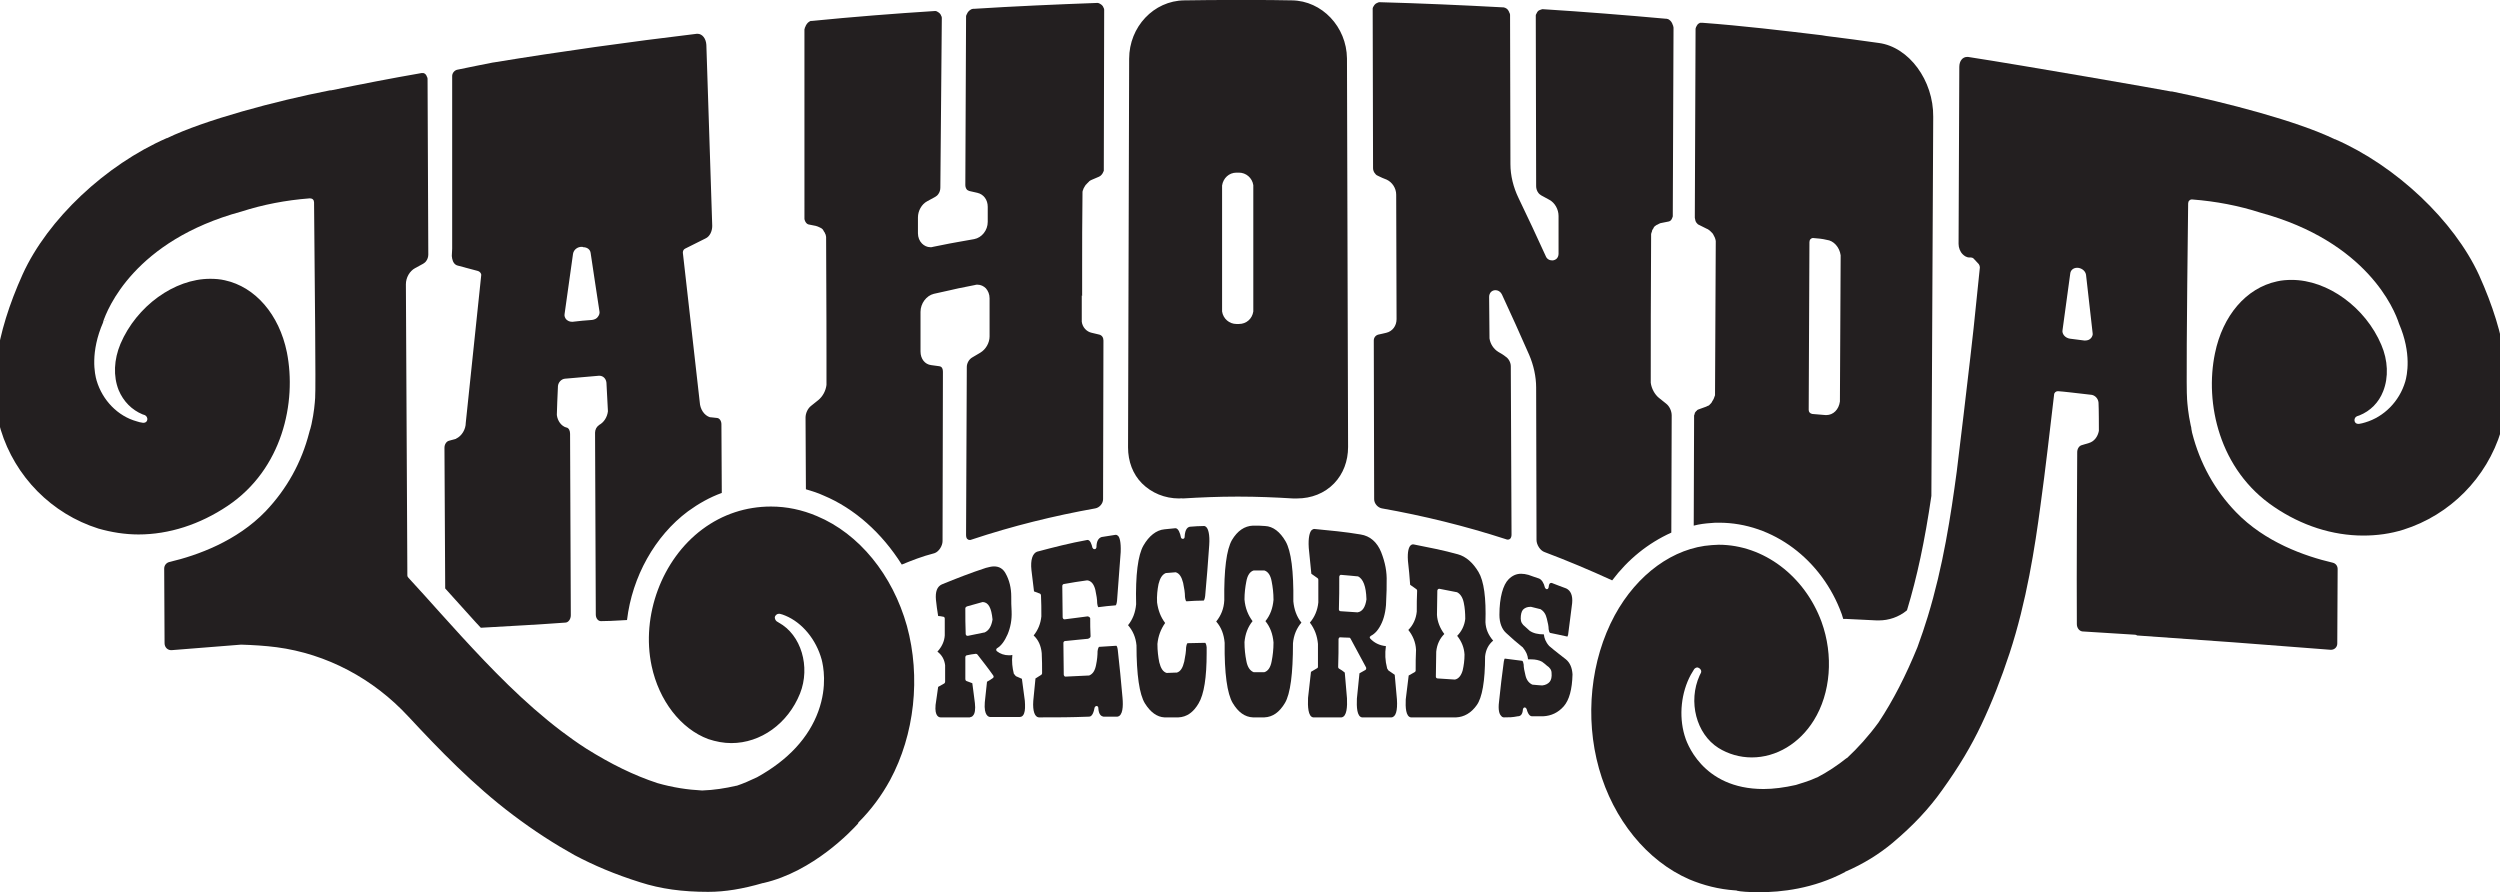
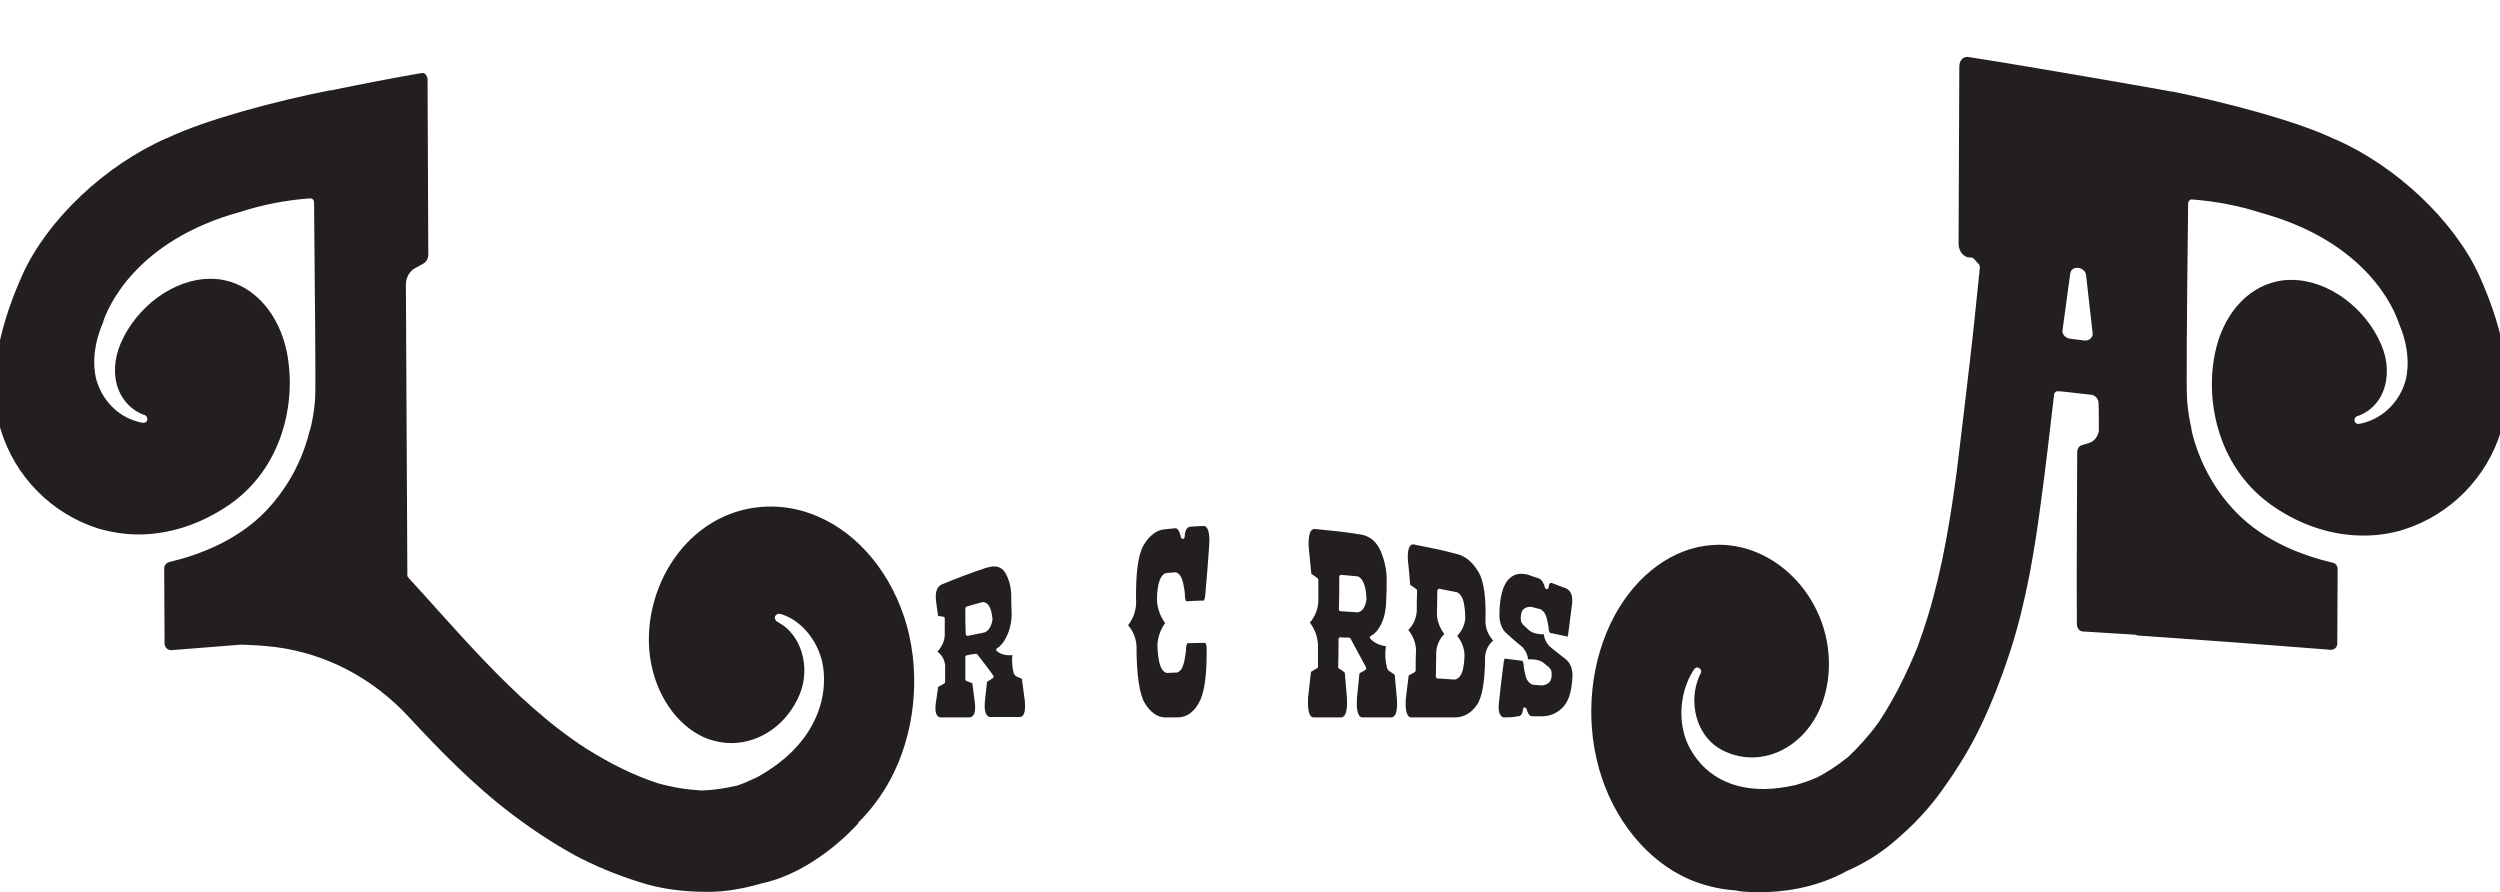
<svg xmlns="http://www.w3.org/2000/svg" version="1.1" x="0px" y="0px" width="680.6px" height="242.9px" viewBox="0 0 680.6 242.9" style="enable-background:new 0 0 680.6 242.9;" xml:space="preserve">
  <style type="text/css">
	.st0{fill:#231F20;}
</style>
  <g id="Layer_2">
</g>
  <g id="Layer_1">
    <g>
      <g>
        <path class="st0" d="M256.1,195.3c-0.4,0-1.7-0.2-1.4-3.4c0.2-1.6,0.5-3.2,0.7-4.9c0.5-0.3,1.1-0.6,1.6-0.9     c0.2-0.1,0.3-0.3,0.3-0.5c0-1.8,0-2.7,0-4.5c-0.2-1.6-0.9-2.8-2.1-3.7c1.2-1.3,1.9-2.8,2-4.4c0-0.1,0-0.1,0-0.2     c0-1.7,0-2.6,0-4.4c0-0.3-0.2-0.5-0.4-0.5c-0.5-0.1-1-0.2-1.4-0.2c-0.3-1.8-0.4-2.6-0.6-4.4c-0.2-2.2,0.3-3.6,1.6-4.2     c3.9-1.6,8-3.2,12-4.5c0.8-0.2,1.5-0.4,2.2-0.4c1.4,0,2.4,0.6,3.1,1.8c1.1,1.9,1.6,4.1,1.6,6.4c0,1.6,0,2.4,0.1,4     c0.1,2.3-0.3,4.4-1.1,6.3c-0.8,1.8-1.7,3.1-2.9,3.8c-0.1,0.1-0.2,0.2-0.2,0.4c0,0.2,0.1,0.3,0.2,0.4c0.9,0.7,2,1.1,3.3,1.1     c0.3,0,0.6,0,0.9-0.1c-0.2,1.8,0,3.5,0.4,5.1c0,0,0,0.1,0.1,0.1c0.1,0.2,0.2,0.3,0.3,0.4c0.1,0.1,0.1,0.1,0.2,0.2     c0.5,0.2,1.1,0.5,1.6,0.7c0.3,2.4,0.5,3.6,0.8,6c0.1,1.5,0.1,2.6-0.2,3.4c-0.2,0.6-0.6,1-1.2,1c-3.2,0-4.8,0-8,0     c-0.4,0-1.8-0.3-1.5-4c0.2-1.8,0.4-3.7,0.6-5.6c0.5-0.3,1.1-0.6,1.6-1c0.1-0.1,0.2-0.2,0.2-0.3c0-0.1,0-0.3-0.1-0.4     c-1.4-2-2.9-3.9-4.3-5.7c-0.1-0.1-0.2-0.2-0.4-0.2c0,0,0,0-0.1,0c-0.8,0.1-1.6,0.2-2.4,0.4c-0.2,0-0.4,0.3-0.4,0.5     c0,2.4,0,3.6,0,6c0,0.2,0.1,0.4,0.3,0.5c0.5,0.2,1,0.4,1.6,0.6c0.3,2.1,0.4,3.2,0.7,5.4c0.2,1.7,0,2.9-0.5,3.4     c-0.2,0.3-0.5,0.4-0.9,0.5C260.9,195.3,259.3,195.3,256.1,195.3z M267.6,163.9c0,0-0.1,0-0.1,0c-1.4,0.4-2.9,0.8-4.3,1.2     c-0.2,0.1-0.4,0.3-0.4,0.5c0,2.8,0,4.2,0.1,7c0,0.2,0.1,0.3,0.2,0.4c0.1,0.1,0.2,0.1,0.3,0.1c0,0,0.1,0,0.1,0     c1.5-0.3,2.9-0.6,4.4-0.9c0,0,0.1,0,0.1,0c1.2-0.5,1.9-1.7,2.2-3.5c0,0,0-0.1,0-0.1C269.9,165.5,269.1,164,267.6,163.9     C267.6,163.9,267.6,163.9,267.6,163.9z" />
-         <path class="st0" d="M282.8,195.3c-1.1-0.1-1.7-1.7-1.5-4.5c0.2-2,0.4-4.1,0.6-6.1c0.5-0.3,1.1-0.7,1.6-1     c0.1-0.1,0.2-0.3,0.2-0.4c0-2.2,0-3.3-0.1-5.5c-0.2-2-0.9-3.6-2.2-4.8c1.2-1.5,1.9-3.2,2.1-5.2c0-2.3,0-3.4-0.1-5.7     c0-0.2-0.1-0.4-0.3-0.5c-0.5-0.2-1.1-0.4-1.6-0.6c-0.3-2.3-0.4-3.5-0.7-5.8c-0.3-2.8,0.3-4.5,1.5-5c4.5-1.2,9.2-2.4,13.7-3.2     c0,0,0.1,0,0.1,0c0.7,0,1.1,1.2,1.3,2.1c0.1,0.2,0.3,0.4,0.5,0.4c0,0,0,0,0.1,0c0.3,0,0.4-0.2,0.5-0.5c0-1.6,0.5-2.5,1.4-2.8     c1.2-0.2,2.5-0.4,3.8-0.6c0,0,0,0,0,0c0.3,0,0.5,0.1,0.7,0.3c0.4,0.4,0.8,1.6,0.7,4.4c-0.4,5.3-0.6,8-1,13.3     c-0.1,0.9-0.3,1.2-0.4,1.2c-1.6,0.1-3.1,0.3-4.7,0.5c0,0-0.2-0.2-0.3-1.1c0-1-0.2-2.2-0.5-3.6c-0.4-1.6-1.1-2.4-2.1-2.6     c0,0,0,0-0.1,0c0,0-0.1,0-0.1,0c-2.1,0.3-4.2,0.6-6.3,1c-0.2,0-0.4,0.3-0.4,0.5c0,3.4,0.1,5.1,0.1,8.6c0,0.1,0.1,0.3,0.2,0.4     c0.1,0.1,0.2,0.1,0.3,0.1c0,0,0,0,0.1,0c2.1-0.3,4.2-0.5,6.2-0.8c0.6,0.1,0.6,0.4,0.7,0.5c0,1.9,0,2.9,0.1,4.9     c0,0.2-0.1,0.5-0.7,0.7c-2.1,0.2-4.1,0.4-6.2,0.6c-0.3,0-0.5,0.3-0.5,0.5c0,3.5,0.1,5.2,0.1,8.7c0,0.1,0.1,0.3,0.2,0.4     c0.1,0.1,0.2,0.1,0.3,0.1c0,0,0,0,0,0c2.1-0.1,4.2-0.2,6.3-0.3c0,0,0.1,0,0.1,0c1-0.4,1.6-1.3,1.9-2.9c0.3-1.4,0.4-2.7,0.4-3.7     c0.1-0.8,0.3-1.1,0.4-1.2c1.6-0.1,3.1-0.2,4.7-0.3c0.1,0,0.3,0.3,0.4,1.1c0.5,4.3,0.9,8.7,1.3,13.1c0.2,2.2,0.1,4.9-1.4,5.1     c-1.5,0-2.3,0-3.8,0c-0.4-0.1-1.3-0.3-1.4-2.4c0-0.3-0.2-0.5-0.5-0.5c0,0,0,0,0,0c-0.2,0-0.4,0.2-0.5,0.4     c-0.2,1.1-0.6,2.5-1.5,2.5C291.1,195.3,288.3,195.3,282.8,195.3z" />
        <path class="st0" d="M317,195.3c-2-0.1-3.8-1.4-5.3-3.8c-1.5-2.4-2.3-7.8-2.3-15.8c-0.2-2.2-1-4-2.3-5.5c1.3-1.6,2-3.5,2.2-5.7     c-0.2-8,0.5-13.4,2-16c1.5-2.6,3.5-4.2,5.7-4.4c1-0.1,2-0.2,3-0.3c0.8,0,1.3,1.4,1.5,2.5c0,0.2,0.3,0.4,0.5,0.4c0,0,0,0,0,0     c0.3,0,0.5-0.2,0.5-0.5c0.1-2.4,1-2.7,1.4-2.8c1.3-0.1,2.6-0.2,3.9-0.2c0.3,0,0.5,0.2,0.7,0.4c0.4,0.5,0.9,1.8,0.7,4.8     c-0.3,4.6-0.7,9.3-1.1,13.8c-0.1,0.9-0.3,1.2-0.4,1.3c-1.6,0-3.2,0.1-4.7,0.2c-0.1,0-0.3-0.3-0.4-1.2c0-1.1-0.2-2.4-0.5-3.8     c-0.4-1.6-1-2.6-2-2.9c0,0-0.1,0-0.1,0c0,0,0,0,0,0c-0.8,0.1-1.7,0.1-2.5,0.2c-0.1,0-0.1,0-0.1,0c-1,0.4-1.6,1.4-2,3     c-0.3,1.5-0.5,3.2-0.4,5c0.3,2.2,1,4,2.2,5.6c-1.2,1.7-1.9,3.6-2.1,5.7c0,1.9,0.2,3.5,0.5,5c0.4,1.6,1,2.6,2,2.9c0,0,0.1,0,0.1,0     c0,0,2.5-0.1,2.5-0.1c0.1,0,0.1,0,0.2,0c1-0.3,1.6-1.3,2-3c0.3-1.5,0.5-2.8,0.5-3.8c0.1-0.8,0.3-1.2,0.4-1.2     c1.6,0,3.2-0.1,4.8-0.1c0.1,0.1,0.3,0.3,0.4,1.2c0,0.6,0,0.9,0,1.6c0,6.6-0.7,11.2-2.2,13.7c-1.4,2.4-3.2,3.7-5.5,3.8     C319.2,195.3,318.5,195.3,317,195.3z" />
-         <path class="st0" d="M341.1,195.3c-2.2-0.1-4-1.4-5.5-3.9c-1.5-2.5-2.3-8.1-2.2-16.4c-0.2-2.3-0.9-4.2-2.3-5.8     c1.3-1.6,2.1-3.5,2.2-5.8c-0.1-8.3,0.6-13.8,2.1-16.4c1.5-2.5,3.4-3.8,5.7-3.9c0.1,0,0.1,0,0.2,0c1,0,2.1,0,3.1,0.1     c2.2,0.1,4.1,1.6,5.6,4.2c1.5,2.6,2.2,8.1,2.1,16.3c0.2,2.2,0.9,4.2,2.2,5.8c-1.3,1.5-2.1,3.4-2.3,5.6c0,8.3-0.7,13.8-2.2,16.3     c-1.5,2.5-3.3,3.8-5.6,3.9C343.1,195.3,342.4,195.3,341.1,195.3z M341,169.1c-1.3,1.6-2,3.5-2.2,5.7c0,1.9,0.2,3.6,0.5,5.1     c0.3,1.7,1,2.7,2,3.1c0.1,0,0.1,0,0.2,0c0.8,0,2.5,0,2.5,0c0.1,0,0.1,0,0.2,0c1-0.3,1.7-1.3,2-3c0.3-1.5,0.5-3.2,0.5-5.1     c-0.2-2.3-0.9-4.2-2.2-5.8c1.3-1.6,2-3.5,2.2-5.8c0-1.8-0.2-3.5-0.5-5c-0.3-1.7-1-2.7-2-3c-0.1,0-0.1,0-0.2,0c-0.8,0-1.7,0-2.5,0     h0c-0.1,0-0.1,0-0.2,0c-1,0.3-1.7,1.3-2,3c-0.3,1.5-0.5,3.2-0.5,4.9C339,165.6,339.8,167.5,341,169.1z" />
        <path class="st0" d="M357.5,195.3c-1.4-0.2-1.5-3-1.4-5.3c0.3-2.8,0.5-4.3,0.8-7.1c0.6-0.3,1.1-0.7,1.7-1     c0.2-0.1,0.2-0.3,0.2-0.4c0-2.5,0-3.7,0-6.2c-0.2-2.2-0.9-4.1-2.2-5.8c1.3-1.5,2.1-3.4,2.3-5.5c0-2.5,0-3.7,0-6.2     c0-0.2-0.1-0.3-0.2-0.4c-0.6-0.4-1.1-0.8-1.7-1.2c-0.3-2.8-0.4-4.2-0.7-7c-0.2-3,0.3-4.3,0.7-4.8c0.2-0.2,0.5-0.4,0.8-0.4     c4.2,0.4,8.5,0.8,12.6,1.5c2.6,0.4,4.5,2.1,5.6,4.8c1.1,2.8,1.6,5.4,1.5,8.1c0,1.8,0,2.7-0.1,4.4c0,2.6-0.4,4.9-1.2,6.7     c-0.8,1.8-1.8,3-3,3.6c-0.1,0.1-0.2,0.2-0.3,0.3c0,0.1,0,0.3,0.1,0.4c1.1,1.2,2.5,1.9,4.3,2.1c-0.3,2-0.2,4,0.3,5.9     c0,0,0,0.1,0,0.1c0.1,0.2,0.2,0.3,0.3,0.5c0,0.1,0.1,0.1,0.2,0.2c0.5,0.4,1.1,0.7,1.6,1.1c0.2,2.7,0.4,4,0.6,6.7     c0.2,3.1-0.3,4.8-1.5,4.9c-3.2,0-4.8,0-8,0c-1.4-0.2-1.5-2.9-1.4-5.1c0.3-2.8,0.4-4.1,0.7-6.9c0.5-0.3,1.1-0.6,1.6-0.9     c0.2-0.1,0.3-0.4,0.2-0.7c-1.4-2.6-2.8-5.2-4.2-7.8c-0.1-0.2-0.2-0.3-0.4-0.3c-0.8,0-2.4-0.1-2.4-0.1c-0.1,0-0.3,0-0.3,0.1     c-0.1,0.1-0.2,0.2-0.2,0.4c0,3,0,4.6-0.1,7.6c0,0.2,0.1,0.3,0.2,0.4c0.7,0.4,1,0.6,1.6,1.1c0.2,2.8,0.4,4.2,0.6,7     c0.1,2.2,0,5-1.5,5.2C362.2,195.3,360.6,195.3,357.5,195.3z M365.1,156.5c-0.1,0-0.2,0-0.3,0.1c-0.1,0.1-0.2,0.2-0.2,0.4     c0,3.6,0,5.4-0.1,8.9c0,0.3,0.2,0.5,0.5,0.5c1.5,0.1,3,0.2,4.5,0.3c0,0,0,0,0,0c0,0,0.1,0,0.1,0c1.3-0.2,2.1-1.4,2.4-3.5     c0,0,0-0.1,0-0.1c-0.1-3.5-0.9-5.5-2.3-6.2c0,0-0.1,0-0.2,0C368.2,156.8,366.7,156.6,365.1,156.5     C365.2,156.5,365.1,156.5,365.1,156.5z" />
        <path class="st0" d="M384.1,195.3c-1.4-0.2-1.5-2.8-1.4-4.9c0.3-2.6,0.5-3.9,0.8-6.5c0.5-0.3,1.1-0.6,1.6-0.9     c0.2-0.1,0.3-0.3,0.3-0.4c0-2.3,0-3.4,0.1-5.7c-0.1-2.1-0.9-3.9-2.1-5.4c1.3-1.3,2.1-3,2.3-5c0-2.3,0-3.4,0.1-5.7     c0-0.2-0.1-0.3-0.2-0.4c-0.7-0.5-1-0.7-1.7-1.2c-0.2-2.6-0.3-3.9-0.6-6.5c-0.2-2.7,0.3-3.8,0.7-4.2c0.2-0.2,0.4-0.3,0.7-0.3     c0,0,0.1,0,0.1,0c4,0.8,8.2,1.6,12.1,2.7c2.2,0.6,4.1,2.3,5.6,4.8c1.5,2.5,2.1,7.1,1.9,13.7c0.1,1.9,0.8,3.5,2.1,5     c-1.3,1.1-2,2.5-2.2,4.3c0,6.7-0.8,11.3-2.3,13.3c-1.5,2.1-3.4,3.2-5.6,3.3C391.4,195.3,389,195.3,384.1,195.3z M393.2,172.6     c-1.2,1.2-2,2.8-2.2,4.8c0,2.7-0.1,4-0.1,6.8c0,0.3,0.2,0.5,0.5,0.5c1.5,0.1,3.1,0.2,4.6,0.3c0,0,0,0,0,0c0,0,0.1,0,0.1,0     c1-0.2,1.7-1.1,2.1-2.5c0.3-1.3,0.5-2.7,0.5-4.3c-0.1-1.9-0.8-3.6-2-5.1c1.2-1.2,2-2.8,2.2-4.6c0-1.5-0.1-3-0.4-4.4     c-0.3-1.5-1-2.5-1.9-2.9c0,0-0.1,0-0.1,0c-1.5-0.3-3.1-0.6-4.6-0.9c0,0-0.1,0-0.1,0c-0.1,0-0.2,0-0.3,0.1     c-0.1,0.1-0.2,0.2-0.2,0.4c0,2.7-0.1,4-0.1,6.6C391.3,169.2,392,171,393.2,172.6z" />
        <path class="st0" d="M409.4,195.3c-0.3,0-0.6-0.2-0.8-0.5c-0.4-0.4-0.8-1.5-0.5-3.8c0.4-3.7,0.8-7.4,1.3-10.9     c0.1-0.6,0.2-0.8,0.3-0.8c1.6,0.2,3.1,0.4,4.7,0.6c0.2,0.1,0.3,0.4,0.4,1c0,0.8,0.2,1.8,0.5,3c0.3,1.3,1,2.1,1.9,2.5     c0,0,0.1,0,0.1,0c0.8,0.1,2.5,0.2,2.5,0.2c0,0,0.1,0,0.1,0c0.9-0.1,1.6-0.5,2-1c0.4-0.5,0.6-1.3,0.5-2.4c0-0.8-0.5-1.5-1.3-2     c-0.3-0.3-0.7-0.6-1.1-0.9c0,0-0.1,0-0.1-0.1c-0.9-0.5-1.9-0.7-3.1-0.7c-0.3,0-0.5,0-0.8,0c-0.1-1.1-0.5-2.1-1.4-3.2     c0,0,0-0.1-0.1-0.1c-1.5-1.2-3-2.5-4.5-3.9c-1.1-1-1.8-2.7-1.8-4.9c0-4.8,1-8.2,2.5-9.7c1-1,2.1-1.5,3.4-1.5c0.6,0,1.3,0.1,2,0.3     c0.9,0.3,1.9,0.7,2.9,1c0.7,0.3,1.3,1.2,1.6,2.5c0.1,0.2,0.3,0.4,0.5,0.4c0,0,0,0,0,0c0.3,0,0.4-0.2,0.5-0.5     c0.1-1.2,0.5-1.2,0.7-1.2c0.1,0,0.3,0,0.4,0.1c1.2,0.5,2.4,0.9,3.7,1.4c1.2,0.6,1.8,1.9,1.6,4c-0.4,3.5-0.7,5.2-1.1,8.6     c-0.1,0.4-0.2,0.5-0.2,0.5c-1.5-0.3-3.1-0.7-4.7-1c-0.2-0.1-0.3-0.4-0.4-1c0-0.8-0.2-1.7-0.5-2.9c-0.3-1.3-0.9-2.1-1.8-2.6     c0,0-0.1,0-0.1,0c-0.8-0.2-1.6-0.4-2.4-0.6c0,0-0.1,0-0.1,0h0c-1,0-1.6,0.3-2.1,0.8c-0.4,0.5-0.6,1.3-0.6,2.4     c0,0.9,0.4,1.6,1.2,2.2c0.3,0.3,0.7,0.6,1.1,1c0,0,0,0,0.1,0.1c1,0.7,2.3,1,3.9,1c0,0,0,0,0,0c0.1,1,0.5,2.1,1.4,3.1     c0,0,0,0.1,0.1,0.1c1.5,1.3,3.1,2.5,4.5,3.6c1.1,0.9,1.7,2.3,1.8,4.1c-0.1,4.1-0.9,7-2.4,8.7c-1.5,1.7-3.4,2.6-5.6,2.7     c-1.2,0-1.8,0-3,0c-0.2,0-1,0-1.5-2c-0.1-0.2-0.3-0.4-0.5-0.4c0,0,0,0,0,0c-0.3,0-0.4,0.2-0.5,0.5c-0.1,1.6-0.8,1.9-1.4,1.9     C411.7,195.3,410.9,195.3,409.4,195.3z" />
      </g>
    </g>
    <g>
-       <path class="st0" d="M130.9,170.9c-0.5-0.5-0.9-1-1.4-1.5c-1.8-2-8.3-9.2-8.3-9.2l-0.2-38.3c0-0.9,0.5-1.7,1.2-1.9l1.8-0.5    c0.1,0,0.1,0,0.2-0.1c1.5-0.7,2.6-2.5,2.6-4.3c1.4-13.3,2.8-26.7,4.2-40.1c0.1-0.5-0.3-1-0.8-1.2c-1.9-0.5-3.8-1-5.6-1.5    c-0.8-0.2-1.3-0.9-1.5-1.9c0,0,0,0,0,0c0-0.3-0.1-0.5-0.1-0.7l0.1-2l0-47c0-0.8,0.6-1.5,1.3-1.7c3-0.6,8.2-1.7,9.9-2    c0,0,0.1,0,0.1,0c18.3-3,36.9-5.6,55.3-7.8c0.1,0,0.2,0,0.2,0c1.3,0,2.3,1.3,2.4,3l1.6,49.3c0,1.5-0.7,2.9-1.8,3.4l-5.6,2.8    c-0.4,0.2-0.6,0.6-0.6,1.1c1.5,13.5,3.1,27.1,4.6,40.7c0.1,1.9,1.2,3.6,2.8,4.1c0.1,0,0.1,0,0.2,0l1.8,0.2    c0.6,0.1,1.1,0.8,1.1,1.7l0.1,18.7c-3.3,1.2-6.3,2.9-9.2,5c-9,6.7-15.2,17.8-16.6,29.6l-1.8,0.1c-1.8,0.1-3.5,0.2-5.3,0.2    c0,0,0,0,0,0c-0.8,0-1.4-0.8-1.4-1.8l-0.2-49.5c0-0.8,0.4-1.6,1-2l0.1-0.1c1.3-0.7,2.2-2.1,2.4-3.7c0,0,0-0.1,0-0.1    c0-0.2-0.3-6.3-0.4-7.7c-0.1-1.1-0.9-1.9-1.9-1.9c0,0-0.1,0-0.2,0c-1.5,0.1-3,0.3-4.6,0.4c-1.5,0.1-3,0.3-4.6,0.4    c-1,0.1-1.8,1-1.9,2c-0.1,1.5-0.3,7.5-0.3,7.7c0,0.1,0,0.1,0,0.2c0.2,1.6,1.2,3,2.6,3.4l0.1,0c0.6,0.2,0.9,0.9,0.9,1.7l0.2,49.4    c0,1.1-0.7,2-1.5,2C147.1,170,139.7,170.4,130.9,170.9L130.9,170.9z M158.3,67.2c-1,0-2.1,0.7-2.3,1.9c-0.8,5.8-1.6,11.5-2.3,16.4    c-0.1,0.5,0.1,1,0.4,1.4c0.4,0.4,0.9,0.7,1.6,0.7c0.1,0,0.2,0,0.2,0c1.8-0.2,3.5-0.4,5.3-0.5c0.7-0.1,1.3-0.4,1.6-0.9    c0.3-0.4,0.5-0.9,0.4-1.4c-0.7-4.8-1.6-10.3-2.4-15.9c-0.1-1-1-1.6-2-1.6C158.7,67.2,158.5,67.2,158.3,67.2z M511.5,168.9    c-0.2,0-0.4,0-0.6,0c-2.7-0.1-5.5-0.3-8.2-0.4l-0.9,0c-0.1-0.4-0.3-0.9-0.4-1.3c-5.4-14.9-18.8-24.9-33.4-24.9    c-0.8,0-1.5,0-2.3,0.1c-1.5,0.1-3.1,0.3-4.6,0.7l0.1-29.3c0-0.2,0-0.3,0-0.5c0,0,0-0.1,0-0.1c0-0.1,0-0.2,0.1-0.3l0-0.1    c0-0.1,0.1-0.2,0.1-0.3c0,0,0-0.1,0-0.1c0.1-0.1,0.2-0.3,0.3-0.4l0.1-0.1c0,0,0.1,0,0.1-0.1c0,0,0.1,0,0.1-0.1    c0,0,0.1-0.1,0.1-0.1c0,0,0.2-0.1,0.2-0.1l2.2-0.8c0.1-0.1,0.3-0.1,0.4-0.2c0,0,0.1,0,0.1,0c0.1-0.1,0.2-0.1,0.3-0.2    c0.1,0,0.1-0.1,0.1-0.1c0.1-0.1,0.2-0.2,0.3-0.3l0.1-0.1c0.1-0.1,0.2-0.3,0.3-0.4c0,0,0,0,0-0.1c0.4-0.5,0.6-1.1,0.8-1.7    c0-0.1,0-0.2,0-0.2l0.2-41.6c0-0.1,0-0.2,0-0.2c-0.1-0.7-0.4-1.3-0.7-1.8c-0.1-0.2-0.2-0.3-0.3-0.4l-0.1-0.1    c-0.1-0.1-0.2-0.2-0.3-0.3c0,0-0.1-0.1-0.1-0.1c-0.1-0.1-0.2-0.2-0.4-0.3c0,0-0.1-0.1-0.1-0.1c-0.1-0.1-0.2-0.1-0.4-0.2l-2.2-1.1    l-0.2-0.1c-0.1,0-0.1-0.1-0.1-0.1c0,0-0.1-0.1-0.1-0.1c-0.1,0-0.1-0.1-0.1-0.1c0,0-0.1-0.1-0.1-0.1c-0.1-0.1-0.2-0.3-0.3-0.5    l0-0.1c-0.1-0.1-0.1-0.2-0.1-0.3l0-0.1c0-0.1-0.1-0.2-0.1-0.4c0,0,0-0.1,0-0.1c0-0.2,0-0.4,0-0.5l0.2-50.5c0-0.1,0-0.2,0-0.2    c0,0,0,0,0,0l0,0c0-0.2,0-0.3,0.1-0.5l0,0c0,0,0-0.2,0.1-0.2c0,0,0,0,0,0l0,0c0-0.1,0.1-0.3,0.2-0.4c0.1-0.1,0.1-0.2,0.2-0.3    c0.1-0.1,0.2-0.2,0.3-0.2c0.1-0.1,0.2-0.1,0.3-0.2c0,0,0,0,0.1,0c0,0,0,0,0.1,0c0,0,0,0,0,0c0.1,0,0.2,0,0.3,0c0,0,0.1,0,0.1,0    c0,0,0.1,0,0.1,0C474.2,7,485.2,8.3,496,9.6c0,0,1.2,0.2,1.2,0.2c4.7,0.6,9.5,1.2,14.3,1.9c8.2,1.1,14.9,10.2,14.8,20.1L525.8,135    c-1.8,12.3-3.9,22.1-6.6,31l-0.1,0.2C516.9,168,514.2,168.9,511.5,168.9L511.5,168.9z M493.6,64.8c-0.3,0-0.5,0.1-0.7,0.3    c-0.2,0.2-0.3,0.5-0.3,0.8l-0.2,45.7c0,0.6,0.4,1,1,1.1l3.6,0.3c0.1,0,0.2,0,0.2,0c1.9,0,3.4-1.5,3.7-3.7c0,0,0-0.1,0-0.1    c0-2.8,0.2-36.8,0.2-39.6c0,0,0-0.1,0-0.1c-0.3-2.2-1.9-4-3.8-4.2C496.1,65,494.9,64.9,493.6,64.8    C493.7,64.8,493.6,64.8,493.6,64.8z M438.9,158c-6.1-2.8-12.3-5.4-18.4-7.7c-1.2-0.4-2.2-2-2.2-3.3l-0.1-41.5c0-3-0.7-6.1-1.9-8.9    c-2.4-5.5-4.9-11-7.4-16.4c-0.3-0.7-1-1.2-1.8-1.2c-0.5,0-0.9,0.2-1.2,0.5c-0.3,0.3-0.5,0.8-0.5,1.3l0.1,11.1c0,0.1,0,0.1,0,0.2    c0.2,1.5,1.1,2.9,2.4,3.7c0.7,0.4,1.4,0.8,2,1.3c0.8,0.5,1.4,1.6,1.4,2.6l0.2,45.8c0,0.5-0.1,0.8-0.3,1.1    c-0.2,0.2-0.4,0.3-0.7,0.3c-0.2,0-0.3,0-0.5-0.1c-11.1-3.6-22.5-6.4-33.8-8.4c-1.1-0.2-2.1-1.3-2.1-2.5l-0.1-43.2    c0-0.8,0.5-1.4,1.2-1.6c0.8-0.2,1.5-0.3,2.2-0.5c1.7-0.4,2.8-1.9,2.8-3.7l-0.1-33.9c0-1.8-1.1-3.4-2.6-4.1c-0.8-0.3-1.5-0.6-2.3-1    c-0.3-0.1-0.6-0.3-0.8-0.6c-0.4-0.4-0.6-1-0.6-1.5l-0.1-43.2c0-0.1,0-0.1,0-0.2c0-0.1,0-0.3,0.1-0.4c0-0.1,0-0.1,0.1-0.2    c0.2-0.4,0.5-0.8,1-1c0.1,0,0.1,0,0.2-0.1c0.1,0,0.2-0.1,0.4-0.1c0,0,0.1,0,0.1,0C386.7,0.9,398,1.4,409.1,2c0.1,0,0.1,0,0.2,0    c0.1,0,0.2,0.1,0.4,0.1c0.1,0,0.1,0.1,0.2,0.1c0.5,0.2,0.8,0.7,1,1.2c0,0.1,0,0.1,0.1,0.2c0,0.1,0.1,0.3,0.1,0.4    c0,0.1,0,0.1,0,0.2l0.1,40.5c0,3.1,0.8,6.3,2.2,9.2c2.5,5.2,5,10.5,7.4,15.8c0.3,0.8,1,1.2,1.8,1.2c0.4,0,0.9-0.2,1.2-0.5    c0.3-0.3,0.5-0.8,0.5-1.3l0-10.3c0-1.8-1-3.6-2.5-4.4c-0.7-0.4-1.5-0.8-2.2-1.2c-0.3-0.2-0.6-0.4-0.8-0.7    c-0.4-0.5-0.6-1.2-0.6-1.8l-0.1-46.2c0-0.1,0-0.1,0-0.2c0-0.2,0-0.3,0.1-0.4c0-0.1,0-0.1,0.1-0.2c0.2-0.5,0.5-0.9,1-1    c0,0,0.1,0,0.2-0.1c0.1,0,0.2,0,0.3-0.1l0.1,0l0.1,0c11.1,0.7,22.4,1.6,33.5,2.6c0.1,0,0.1,0,0.2,0c0.1,0,0.2,0.1,0.4,0.1    c0.1,0,0.1,0.1,0.2,0.1c0.5,0.3,0.9,0.8,1.1,1.5c0,0.1,0.1,0.2,0.1,0.2c0,0.2,0.1,0.4,0.1,0.5c0,0.1,0,0.2,0,0.3l-0.2,50.6    c0,0.1,0,0.3,0,0.4c0,0.1,0,0.2-0.1,0.4c-0.2,0.6-0.5,1-1,1.1l-2,0.4c-0.2,0-0.4,0.1-0.6,0.2c-0.1,0-0.1,0.1-0.2,0.1    c-0.1,0.1-0.2,0.1-0.4,0.2c-0.1,0-0.1,0.1-0.2,0.1c-0.1,0.1-0.2,0.2-0.3,0.2c-0.1,0.1-0.1,0.1-0.2,0.2c-0.1,0.1-0.2,0.2-0.2,0.3    c0,0.1-0.1,0.1-0.1,0.2c-0.1,0.1-0.1,0.2-0.2,0.3c-0.1,0.1-0.1,0.2-0.1,0.2c0,0.1-0.1,0.2-0.1,0.4c0,0.1,0,0.1-0.1,0.2    c0,0.2-0.1,0.3-0.1,0.4c0,0.1,0,0.2,0,0.2c-0.1,15.2-0.1,31.7-0.1,38l0,2.2c0,0,0,0.1,0,0.1c0.2,1.6,1.1,3.2,2.2,4.1    c0.7,0.5,1.3,1.1,2,1.6c0.9,0.7,1.5,2,1.5,3.2l-0.1,31.9C448.6,147.9,443.2,152.3,438.9,158z M245.5,153.7    c-5.4-8.6-12.9-15.3-21.3-18.8c-1.5-0.7-3.1-1.2-4.8-1.7l-0.1-19.5c0-1.2,0.6-2.5,1.5-3.2c0.7-0.5,1.3-1.1,2-1.6    c1.2-1,2-2.5,2.2-4.1c0,0,0-0.1,0-0.1c0-6.6,0-7.7,0-7.9l0,0.1c0-0.1,0-14.7-0.1-32.2c0-0.1,0-0.1,0-0.2c0-0.2-0.1-0.3-0.1-0.5    c0-0.1,0-0.2-0.1-0.2c0-0.1-0.1-0.2-0.1-0.3c0-0.1-0.1-0.2-0.1-0.2c-0.1-0.1-0.1-0.2-0.2-0.3c0-0.1-0.1-0.1-0.1-0.2    c-0.1-0.1-0.1-0.2-0.2-0.3c0-0.1-0.1-0.1-0.2-0.2c-0.1-0.1-0.2-0.2-0.3-0.2c-0.1-0.1-0.1-0.1-0.2-0.1c-0.1-0.1-0.2-0.1-0.4-0.2    c-0.1,0-0.1-0.1-0.2-0.1c-0.2-0.1-0.4-0.1-0.6-0.2l-2-0.4c-0.4-0.1-0.8-0.5-1-1.1c0-0.1-0.1-0.2-0.1-0.4c0-0.1,0-0.3,0-0.4    L219,8.5c0-0.1,0-0.2,0-0.3c0-0.2,0-0.4,0.1-0.5c0-0.1,0-0.2,0.1-0.3c0.2-0.6,0.6-1.2,1.1-1.5c0.1,0,0.1-0.1,0.2-0.1    c0.1-0.1,0.2-0.1,0.3-0.1c0.1,0,0.1,0,0.2,0c11.1-1.1,22.4-2,33.5-2.7l0.1,0c0.2,0,0.3,0,0.4,0.1c0.1,0,0.1,0,0.2,0.1    c0.4,0.2,0.8,0.5,1,1c0,0.1,0,0.1,0.1,0.2c0,0.1,0.1,0.3,0.1,0.4c0,0.1,0,0.2,0,0.2L256,51.1c0,0.6-0.2,1.3-0.6,1.8    c-0.2,0.3-0.5,0.5-0.8,0.7c-0.7,0.4-1.5,0.8-2.2,1.2c-1.5,0.8-2.5,2.6-2.5,4.4l0,4.3c0,1.1,0.4,2.1,1.1,2.8c0.6,0.6,1.4,1,2.3,1    c0.2,0,0.5,0,0.7-0.1c1.5-0.3,3-0.6,4.5-0.9c0.7-0.1,1.5-0.3,2.2-0.4c1.5-0.3,3-0.5,4.5-0.8c2.1-0.4,3.7-2.4,3.7-4.7l0-4.1    c0-1.9-1.1-3.4-2.8-3.8l-2.2-0.5c-0.2-0.1-0.5-0.2-0.6-0.3c-0.3-0.3-0.5-0.8-0.5-1.3l0.2-45.7c0-0.1,0-0.2,0-0.2    c0-0.1,0-0.3,0.1-0.4c0-0.1,0-0.1,0.1-0.2c0.2-0.6,0.6-1,1.1-1.3c0.1,0,0.1-0.1,0.2-0.1c0.1,0,0.2-0.1,0.4-0.1c0.1,0,0.1,0,0.2,0    c11.1-0.7,22.4-1.2,33.5-1.6c0,0,0.2,0,0.2,0c0.1,0,0.2,0,0.4,0.1c0,0,0.1,0,0.2,0.1c0.4,0.2,0.8,0.5,1,1c0,0.1,0,0.1,0.1,0.2    c0,0.1,0.1,0.3,0.1,0.4c0,0.1,0,0.1,0,0.2l-0.1,43.3c0,0.1,0,0.2,0,0.3c0,0.1,0,0.2-0.1,0.3c-0.2,0.6-0.7,1.2-1.2,1.4l-2.1,0.9    c-0.2,0.1-0.4,0.2-0.5,0.3c-0.1,0-0.1,0.1-0.1,0.1c-0.1,0.1-0.2,0.2-0.3,0.3c0,0-0.1,0.1-0.1,0.1c-0.1,0.1-0.2,0.2-0.3,0.3    c0,0.1-0.1,0.1-0.2,0.2c-0.1,0.1-0.1,0.2-0.2,0.3c-0.1,0.1-0.1,0.1-0.1,0.2c-0.1,0.1-0.1,0.2-0.2,0.3c0,0.1-0.1,0.2-0.1,0.2    c-0.1,0.1-0.1,0.2-0.1,0.3c0,0.1-0.1,0.2-0.1,0.2c0,0.1-0.1,0.3-0.1,0.4c0,0.1,0,0.2,0,0.2c-0.1,7.7-0.1,14.8-0.1,19.9    c0,5.3,0,7.4,0,8.3l-0.1-0.2c0,0.1,0,0.2,0,7c0,0.1,0,0.1,0,0.2c0.2,1.5,1.3,2.7,2.7,3c0.7,0.2,1.4,0.3,2.1,0.5    c0.7,0.2,1.1,0.8,1.1,1.6l-0.1,43.2c0,1.2-1,2.3-2.1,2.5c-11.2,2-22.6,4.8-33.7,8.5c-0.2,0.1-0.3,0.1-0.5,0.1    c-0.3,0-0.5-0.1-0.7-0.3c-0.2-0.2-0.3-0.6-0.3-1.1l0.2-45.7c0-1,0.6-2.1,1.5-2.6c0.7-0.4,1.5-0.9,2.2-1.3c1.5-0.9,2.5-2.7,2.5-4.4    l0-10.4c0-1.1-0.4-2-1-2.7c-0.6-0.6-1.4-1-2.3-1c-0.2,0-0.5,0-0.7,0.1c-1.5,0.3-3,0.6-4.5,0.9c-0.7,0.2-1.5,0.3-2.2,0.5    c-1.5,0.3-3,0.7-4.5,1c-2,0.5-3.6,2.6-3.6,4.9l0,10.8c0,2,1.2,3.5,2.9,3.7l2.2,0.3c0.8,0.1,1,0.8,1,1.5l-0.1,46.1    c0,1.3-1,2.9-2.2,3.3C250.9,151.5,248.2,152.6,245.5,153.7z M321,135.7c-3.9,0-7.5-1.5-10.1-4.1c-2.5-2.5-3.8-6-3.8-9.8L307.4,16    c0-8.7,6.7-15.8,15-15.9C327.1,0,332,0,336.8,0c0,0,3.3,0,3.3,0c3.9,0,7.8,0,11.6,0.1c8.2,0.1,14.9,7.2,15,15.8l0.3,105.8    c0,3.8-1.3,7.3-3.8,9.9c-2.6,2.7-6.2,4.1-10.1,4.1h0c-0.4,0-0.7,0-1.1,0c-4.9-0.3-9.8-0.5-14.7-0.5l-0.5,0c0,0,0,0-0.1,0    c-4.9,0-9.8,0.2-14.7,0.5C321.7,135.6,321.4,135.7,321,135.7z M336.6,47c-2,0-3.6,1.5-3.9,3.5c0,0.1,0,0.1,0,0.2    c0,2.4,0,31.5,0,33.9c0,0.1,0,0.1,0,0.2c0.3,2,2,3.4,3.9,3.4l0.7,0c2,0,3.6-1.4,3.9-3.4c0-0.1,0-0.1,0-0.2c0-2.4,0-31.5,0-34    c0-0.1,0-0.1,0-0.2c-0.3-2-2-3.4-3.9-3.4c0,0,0,0,0,0L336.6,47z" />
      <path class="st0" d="M192.8,242.8c-7,0-12.9-0.8-18.5-2.6c-7-2.2-12.6-4.6-17.9-7.4c-5.4-3-11-6.6-16.7-10.9    c-10.8-8.1-20.4-18.1-28.4-26.7l-0.1-0.1c-9.6-10.4-22.3-17.1-35.9-18.9c-3.1-0.4-6.3-0.6-9.6-0.7c0,0-0.1,0-0.1,0    c-6.3,0.5-12.6,1-18.9,1.5c0,0-0.1,0-0.1,0c-1,0-1.8-0.8-1.8-1.9l-0.1-20.3c0-0.9,0.6-1.6,1.4-1.8c7.7-1.8,18.4-5.7,26.2-13.8    c5.8-6.1,9.8-13.3,11.9-21.5c0-0.1,0.2-0.7,0.2-0.7l0.1-0.3c0.1-0.4,0.2-0.8,0.3-1.2c0.7-3.2,0.9-5.7,1-7.2l0-0.2    c0.2-2.4-0.1-30.2-0.3-53c0-0.3-0.1-0.6-0.3-0.8C85,54.1,84.7,54,84.4,54c0,0-0.1,0-0.1,0c-6.5,0.5-12.7,1.7-18.6,3.6c0,0,0,0,0,0    c-29.1,7.9-36.5,26.5-37.7,30.2c0.1-0.3,0.5-0.6,1-0.7c-0.4,0-0.8,0.3-0.9,0.6c-3.6,8.2-2.3,14.2-1.8,15.9    c1.6,5.4,5.8,9.7,10.9,11.1c0.5,0.2,1.1,0.3,1.7,0.4c0.1,0,0.1,0,0.2,0c0.5,0,0.9-0.3,1-0.8c0.1-0.5-0.2-1.1-0.7-1.3    c-0.2-0.1-0.4-0.1-0.6-0.2c-2.9-1.2-5.2-3.5-6.5-6.6c-1.5-3.8-1.3-8.3,0.5-12.6c4.4-10.3,14.7-17.7,24.4-17.7c1.4,0,2.7,0.1,4,0.4    c8.3,1.8,14.8,9.3,16.9,19.6c2.7,13.6-1.2,31.8-16.1,41.8c-7.6,5.1-16,7.8-24.3,7.8c-3.7,0-7.4-0.6-10.9-1.6    c-12.7-4-22.7-14.1-26.6-26.9c-3.5-11.5-1.5-25.8,6-42.4c6.8-14.9,22.5-29.7,39.2-37c0,0,0.1,0,0.1,0c10.1-4.9,29.5-10.1,44.3-13    c0,0,0.1,0,0.1,0c0.1,0,0.1,0,0.2,0c8.3-1.7,16.5-3.3,24.6-4.7c0.1,0,0.1,0,0.2,0l0.1,0c0.1,0,0.2,0,0.2,0c0,0,0.1,0,0.1,0    c0.4,0.1,0.7,0.4,0.9,0.9c0,0.1,0,0.1,0.1,0.2c0,0.1,0.1,0.3,0.1,0.4c0,0.1,0,0.2,0,0.2l0.2,47.7c0,0.6-0.2,1.3-0.6,1.8    c-0.2,0.3-0.5,0.5-0.8,0.7l-2.2,1.2c-1.5,0.8-2.5,2.6-2.5,4.4l0.4,79.2c0,0.3,0.1,0.5,0.3,0.7c2.9,3.1,5.7,6.3,8.6,9.5    c1.9,2.1,3.9,4.3,5.8,6.4c8.1,8.8,17,18.1,27.3,25.9c2,1.5,4.2,3.1,6.7,4.7c6.7,4.2,13,7.3,19.4,9.4c4.2,1.2,8.2,1.8,12.1,2    c0,0,0.1,0,0.1,0c3.1-0.1,6.3-0.6,9.3-1.3c0,0,0.1,0,0.1,0c1.8-0.6,3.6-1.4,5.5-2.3c8.5-4.7,14.1-10.8,16.7-18    c2.5-6.9,1.3-12.4,0.9-14c-1.5-5.5-5.3-10.1-9.9-12c-0.5-0.2-1-0.4-1.5-0.5c-0.1,0-0.2,0-0.3,0c-0.4,0-0.8,0.3-1,0.7    c-0.2,0.5,0.1,1.1,0.5,1.4c0.2,0.1,0.4,0.2,0.5,0.3c6.1,3.3,8.7,12,5.8,19.3c-3.3,8.2-10.7,13.5-18.7,13.5c-2.1,0-4.2-0.4-6.3-1.1    c-7.5-2.8-13.4-10.5-15.4-19.9c-2.9-13.7,2.8-29,13.8-37.2c5.5-4.1,11.9-6.2,18.7-6.2c4.3,0,8.5,0.9,12.5,2.6    c11.5,4.8,20.6,16,24.5,29.9c3.8,13.9,2.1,29.6-4.6,42c-2.3,4.2-5.1,8-8.5,11.4c-0.1,0.1-0.2,0.2-0.2,0.4    c-1.7,1.9-12.2,13.1-25.8,16.2c0,0-0.1,0-0.1,0C202.2,242,197.4,242.8,192.8,242.8L192.8,242.8z" />
      <path class="st0" d="M478.9,242.9c-3,0-5.2-0.2-6-0.4c-0.1-0.1-0.3-0.1-0.5-0.1c-4.5-0.3-8.7-1.4-12.5-3    c-11.5-5-20.7-16.3-24.6-30.2c-3.9-13.9-2.3-29.5,4.3-41.7c6.1-11.2,16-18.4,26.4-19.1c0.6,0,1.3-0.1,1.9-0.1    c12.2,0,23.4,8.5,28,21c3.3,9.1,2.5,19.4-2.1,26.8c-3.9,6.3-10.2,10.1-16.9,10.1c-3.2,0-6.4-0.9-9.1-2.6c-6-3.8-8.3-12.6-5.1-19.7    c0.1-0.2,0.2-0.4,0.3-0.6c0.3-0.5,0.1-1.1-0.4-1.4c-0.2-0.1-0.4-0.2-0.5-0.2c-0.3,0-0.7,0.2-0.9,0.5c-0.3,0.5-0.6,1-0.9,1.5    c-2.6,4.8-3.3,11.1-1.7,16.5c0.4,1.5,4.6,14.6,21.5,14.6c2.7,0,5.7-0.4,8.8-1.1c2-0.6,3.9-1.2,5.6-2c0,0,0,0,0.1,0    c2.9-1.5,5.6-3.3,8.1-5.3c0,0,0,0,0.1,0c3-2.8,5.9-6,8.6-9.7c4-6,7.5-12.9,10.6-20.5c1.1-3,2-5.7,2.8-8.3    c4.2-13.7,6.3-27.6,7.9-39.5c1.3-10.4,2.5-20.9,3.7-31.1l0.9-8l1.7-16.5c0-0.3-0.1-0.6-0.3-0.9l-1.4-1.5c-0.2-0.2-0.5-0.3-0.7-0.3    c0,0-0.1,0-0.1,0c-0.1,0-0.2,0-0.3,0c-0.9,0-1.5-0.5-1.9-0.9c-0.7-0.7-1.1-1.8-1.1-2.8l0.2-48.2c0-1.6,0.9-2.7,2.1-2.7    c0.1,0,0.2,0,0.3,0c15.5,2.4,52.2,8.8,55.2,9.4c0.1,0,0.1,0,0.2,0c0,0,0.1,0,0.1,0c14.8,3,34.2,8.1,44.3,13c0,0,0.1,0,0.1,0    c16.7,7.3,32.4,22.2,39.2,37c7.5,16.6,9.5,30.9,6,42.4c-3.9,12.8-13.9,22.9-26.6,26.9c-3.5,1.1-7.2,1.6-10.9,1.6c0,0,0,0,0,0    c-8.4,0-16.8-2.7-24.3-7.8c-15-10.1-18.9-28.3-16.1-41.8c2.1-10.3,8.5-17.8,16.9-19.6c1.3-0.3,2.6-0.4,4-0.4    c9.8,0,20.1,7.5,24.4,17.7c1.8,4.2,2,8.8,0.5,12.6c-1.2,3.1-3.5,5.4-6.5,6.6c-0.2,0.1-0.4,0.1-0.6,0.2c-0.5,0.2-0.8,0.7-0.7,1.3    c0.1,0.5,0.5,0.8,1,0.8c0.1,0,0.1,0,0.2,0c0.6-0.1,1.1-0.2,1.7-0.4c5.1-1.5,9.3-5.7,10.9-11.1c0.5-1.7,1.8-7.7-1.7-15.8    c-1.2-3.8-8.7-22.3-37.7-30.2c0,0,0,0,0,0c-5.9-1.9-12.1-3.1-18.6-3.6c0,0-0.1,0-0.1,0c-0.3,0-0.5,0.1-0.7,0.3    c-0.2,0.2-0.3,0.5-0.3,0.8c-0.4,33.3-0.5,51.1-0.3,53l0,0.2c0.1,1.4,0.3,4,1,7.2c0.1,0.4,0.2,0.7,0.2,1.1l0.1,0.5    c0,0.2,0.1,0.4,0.1,0.5c2.1,8.2,6.1,15.5,11.9,21.5c7.9,8.2,18.7,12,26.4,13.8c0.8,0.2,1.3,0.9,1.3,1.7l-0.1,20.3    c0,1-0.8,1.7-1.7,1.7c0,0-0.1,0-0.1,0c-17.5-1.4-35.2-2.7-52.7-3.9c-0.2-0.1-0.3-0.2-0.5-0.2c-4.8-0.3-9.6-0.6-14.4-0.9    c-0.8-0.1-1.5-0.9-1.5-2c-0.1-11.9,0.1-46.5,0.1-46.8c0-0.9,0.5-1.7,1.2-1.9l2-0.6c1.4-0.4,2.4-1.7,2.7-3.3c0-0.1,0-0.1,0-0.2    c0-0.1,0-6-0.1-7.5c-0.1-1.1-0.9-1.9-1.8-2.1c-2-0.2-4.1-0.5-6.1-0.7c-0.6-0.1-3.1-0.3-3.1-0.3c0,0-0.1,0-0.1,0c-0.5,0-1,0.4-1,1    c-1.2,10.1-2.3,20-3.7,30.1c-1.5,11.3-3.8,26.2-8.4,40.2c-2.3,7-4.9,13.6-7.7,19.5c-2.7,5.7-6,11.3-10.6,17.7    c-3.6,5.1-7.9,9.7-13.6,14.5c-3.6,3-7.9,5.7-12.8,7.8c0,0-0.1,0-0.1,0.1C493.6,242,484.8,242.9,478.9,242.9z M565.5,72.9    c-1,0-1.8,0.6-1.9,1.6l-2.1,15.4c-0.1,0.5,0.1,1,0.4,1.4c0.4,0.5,1,0.8,1.6,0.9c1.3,0.2,2.6,0.3,3.9,0.5c0.1,0,0.2,0,0.3,0    c0.6,0,1.2-0.2,1.6-0.7c0.3-0.4,0.5-0.9,0.4-1.3c-0.5-4.8-1.2-10.2-1.8-15.9C567.7,73.6,566.5,72.9,565.5,72.9z" />
    </g>
  </g>
</svg>